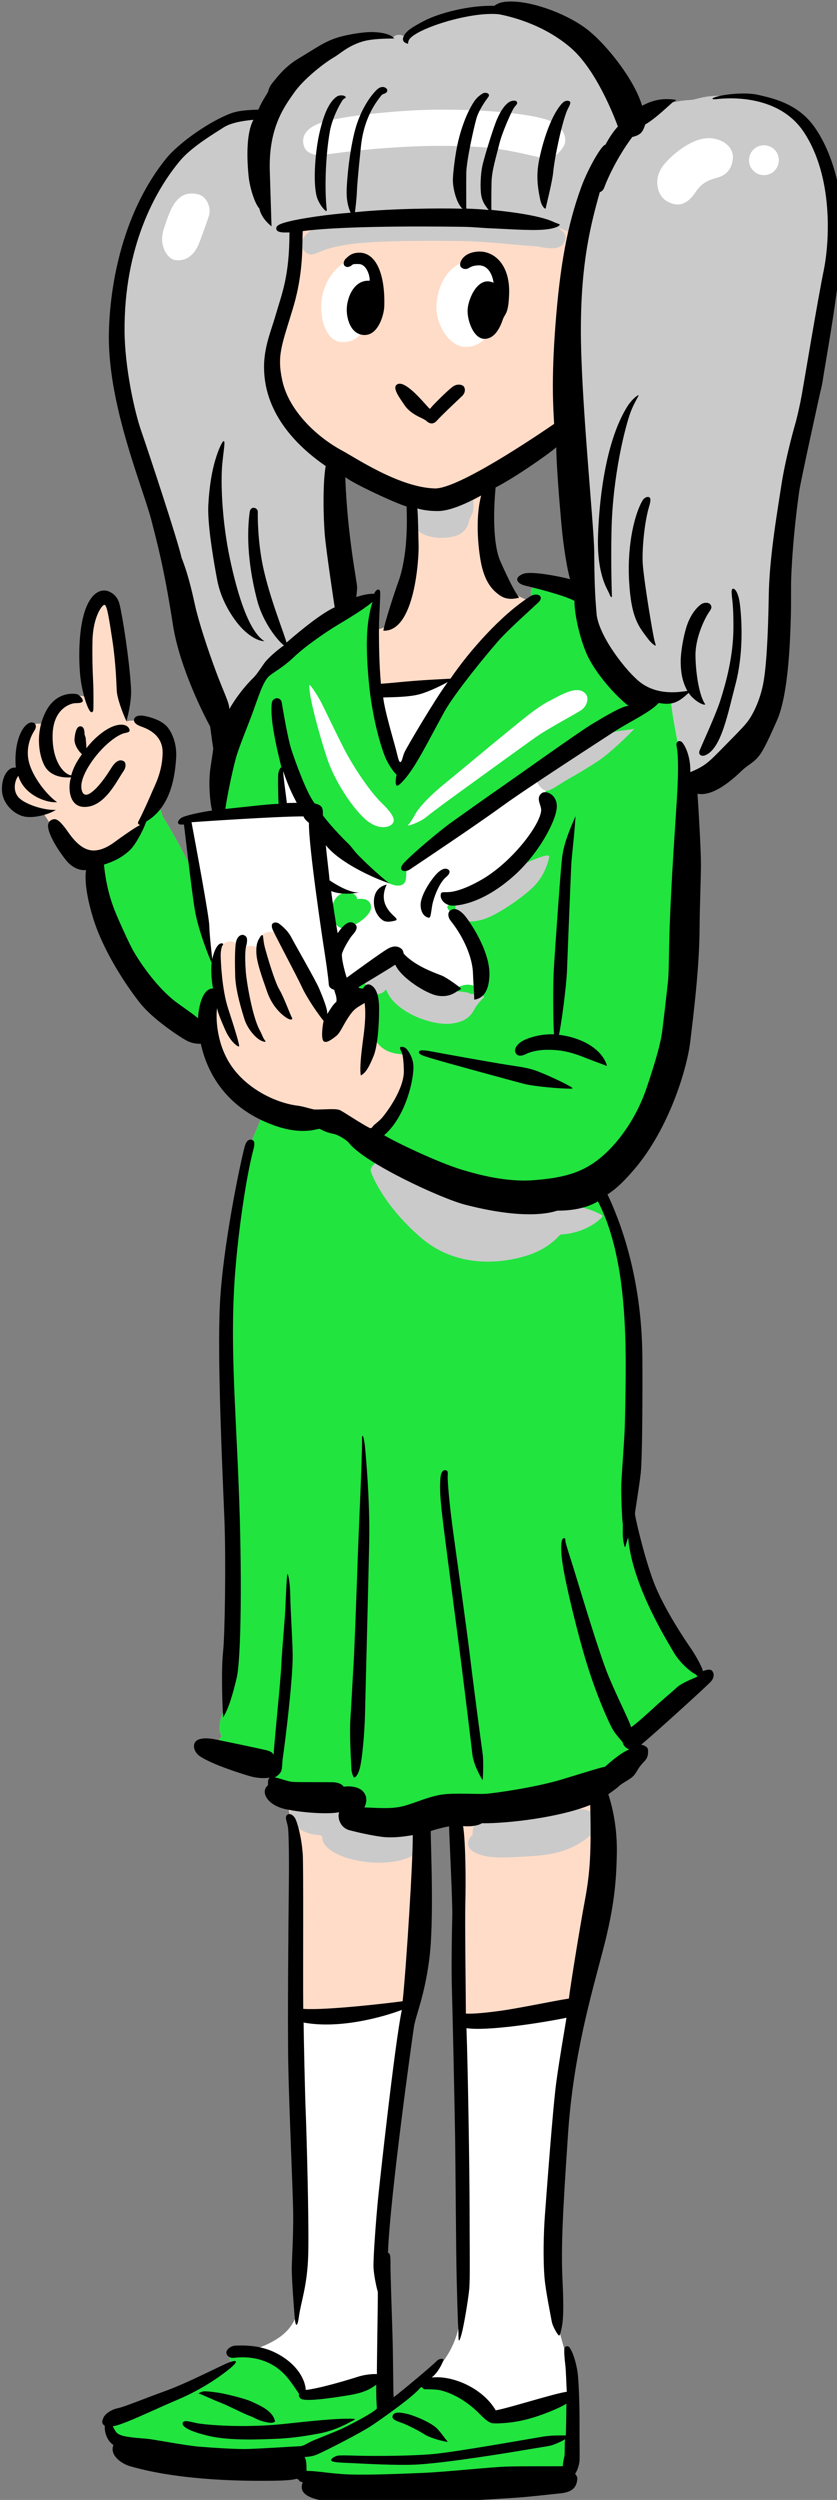
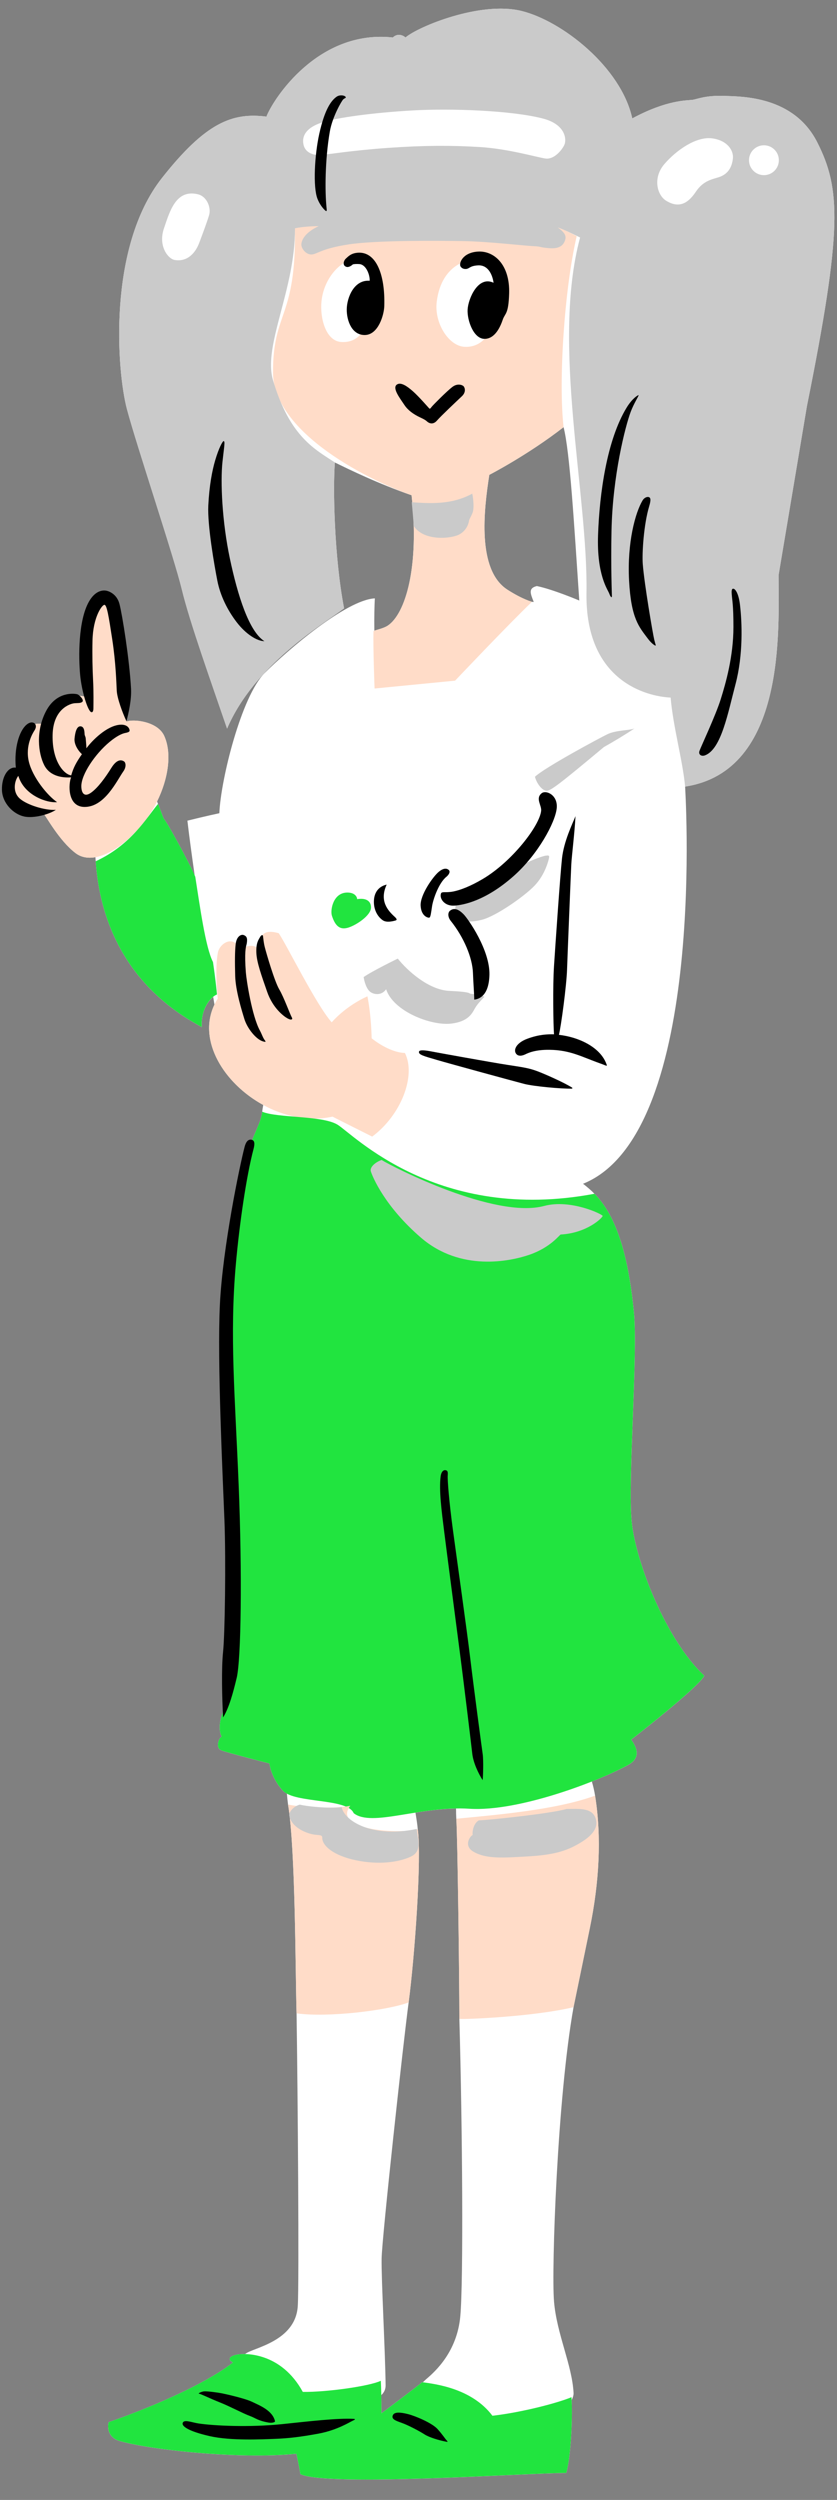
<svg xmlns="http://www.w3.org/2000/svg" version="1.1" id="レイヤー_1" x="0px" y="0px" width="131px" height="391px" viewBox="0 0 131 391" style="enable-background:new 0 0 131 391;" xml:space="preserve">
  <rect x="0" y="0" width="131" height="391" fill="#808080" stroke="none" />
  <style type="text/css">
	.st0{fill:#FFFFFF;}
	.st1{fill:#FFDCC8;}
	.st2{fill:#21E43F;}
	.st3{fill:#CACACA;}
</style>
  <g>
    <path class="st0" d="M126.291,63.52c5.583-27.75,5.291-34,1.624-41.25c-3.667-7.25-11.768-7.178-14.651-7.273   c-2.884-0.096-4.204,0.53-4.881,0.619c-0.891,0.116-3.989-0.02-9.426,2.905c-1.75-8-10.98-15.25-17.355-16.812   S65.524,4.114,63.462,5.864c-0.281-0.281-1.188-0.766-1.984,0C49.79,4.583,42.759,15.489,41.696,18.239   c-5.323-0.677-9.489,0.906-16.344,9.594c-8.567,10.858-7.061,30.271-5.478,36.188c1.583,5.917,7.333,23,8.583,28.167   s4.583,14.458,7.083,21.771c4.312-10.062,15-16.312,18.312-18.812c-1.562-8.125-1.75-18.938-1.437-22.812   c2.094,1.031,6.862,3.36,12,5.125c1.25,11.25-0.969,18.594-3.75,20.406c-0.58,0.378-1.562,0.601-2.074,0.776   c-0.029-2.13,0.013-3.91,0.074-5.057c-4.5,0.25-13.625,8.062-17.25,11.688c-3.625,3.625-6.874,16.667-7.083,21.917   c0,0-2.237,0.476-5,1.166c0.27,2.336,0.677,5.344,1.139,8.57c-1.091-2.431-4.259-8.234-4.867-8.924   c-0.292-0.708-0.564-1.563-0.876-2.26c-0.047-0.14-0.1-0.26-0.149-0.388c1.755-3.547,2.368-7.54,1.118-10.268   c-1.055-2.302-4.864-2.646-5.906-2.229c-0.208-1.958-0.875-19.084-3.708-19.125c-2.833-0.042-2.855,12.385-2.448,15.354   c-3.198-1.208-5.656,1.906-6.5,4.312c-3.688-1.406-4.468,4.459-3.322,6.709c-4.52,2-2.208,6.916,2.916,7.01   c0.469,0.5,2.521,4.365,5.105,6.323c0.873,0.662,1.944,0.833,3.109,0.626c0.004,0.22,0.015,0.436,0.036,0.645   c1.272,18.021,13.896,24.375,16.605,25.938c-0.154-2.312,0.845-3.975,1.787-4.733c0.069,0.433,0.134,0.84,0.194,1.216   c-2.691,5.594,1.472,12.326,7.638,15.691c-0.062,0.342-0.125,0.682-0.161,1.061c-0.188,1.75-1.371,3.402-1.969,5.703   c-1.424,5.474-2.343,13.348-3.281,18.688c-1.333,7.584,0.875,55.292,0.833,58.708c-0.042,3.416-0.416,8.5-1.374,10.125   s-1.083,3.625-0.542,4.5c-0.464,0.198-1.041,1.792-0.041,2.167s7.5,2.042,7.5,2.042s0.249,2.271,2.124,4.271   c0.157,0.168,0.372,0.31,0.61,0.44c0.044,0.545,0.1,1.107,0.182,1.706c1.166,6.833,1.145,26.416,1.333,32.666   c0.187,12.188,0.419,42.441,0.187,45.813c-0.375,5.469-6.864,6.459-8.145,7.396c-0.037,0.027-0.072,0.055-0.109,0.082   c-0.598-0.012-1.08,0.037-1.371,0.1c-0.77,0.167-1.609,0.609-0.516,1.219c-5.734,4.412-16.734,8.391-19.453,9.328   c-0.25,0.875-0.016,2.4,1.573,2.896c4.333,1.354,18.833,2.979,27.802,2.041c0,0,0.406,1.719,0.625,3.188   c4.125,2,35.156-0.156,41.625-0.188c0.716-2.684,0.975-8.179,0.835-11.392c0.208-0.416,0.317-0.799,0.301-1.108   c-0.228-4.395-2.646-9.25-3.062-14.333c-0.416-5.083,0.529-31.929,3.057-46.006c0,0,0,0,0-0.001   c0.008-0.042,1.113-5.373,2.553-12.377c1.445-7.031,1.878-14.161,0.818-20.711c-0.122-0.778-0.3-1.508-0.504-2.211   c2.362-0.937,4.381-1.868,5.722-2.611c1.531-0.849,1.75-2.125,0.438-3.937c0,0,10.5-8.125,11.437-10   c-5.937-5.5-10.686-17.646-11.353-23.98c-0.667-6.334,1-26.333,0.334-32.916c-0.666-6.583-2.043-14.354-6.168-18.479   c-0.507-0.519-1.108-1.042-1.789-1.568c19.803-7.958,15.857-63.412,15.977-62.119c15.875-2.438,14.625-24.688,14.625-33.062    M59.679,374.602c0.433-0.404,0.681-0.902,0.674-1.52c-0.062-5.438-0.687-16.563-0.625-19.875   c0.063-3.313,3.397-33.854,4.23-40.021c0.958-7.292,2.052-22.604,1.427-27.073c-0.069-0.823-0.213-1.704-0.362-2.614   c2.001-0.316,4.156-0.602,6.353-0.642c-0.001,0.519,0.008,1.047,0.039,1.597c0.192,2.505,0.481,24.805,0.481,31.307   c0.48,16.926,0.647,41.01,0.147,46.51s-3.842,8.574-5.334,9.833c-0.195,0.165-0.355,0.33-0.518,0.495   c-0.038-0.006-0.083-0.012-0.118-0.017c-1.094,0.906-4.188,3.219-6.375,4.875C59.696,377.458,59.711,376.197,59.679,374.602z    M90.665,93.927c0,0-4.078-1.734-6.641-2.266c-1.344,0.328-1.047,1.109-0.484,2.484c0,0-0.156,0-0.281-0.016   c0,0-1.506-0.397-3.844-1.901c-4.792-3.084-3.688-12.479-2.833-17.959c0,0,6-3.083,11.625-7.458   C89.206,70.729,89.853,82.02,90.665,93.927z" />
    <path class="st1" d="M46.165,35.708c3.125-0.938,34.569-1.45,39.125-0.719c2.141,0.344,4.969,1.953,4.969,1.953   c-1.938,8.313-2.864,22.682-2.052,29.87c-5.625,4.375-11.625,7.458-11.625,7.458c-0.855,5.479-1.959,14.875,2.833,17.959   c2.338,1.504,3.844,1.901,3.844,1.901c-3.625,3.458-12.031,12.328-12.031,12.328l-12.603,1.229c0,0-0.251-6.416-0.167-9   c0.458-0.183,1.575-0.411,2.208-0.823c2.781-1.812,5-9.156,3.75-20.406c-6.188-2.125-21.688-9.625-21.688-19.25   S46.353,49.895,46.165,35.708z" />
    <path class="st1" d="M13.634,109.083c-0.406-2.969-0.385-15.396,2.448-15.354c2.833,0.041,3.5,17.167,3.708,19.125   c1.042-0.417,4.851-0.073,5.906,2.229c1.719,3.75-0.073,9.896-3.531,13.979c-3.458,4.083-7.749,6.333-10.333,4.375   c-2.584-1.958-4.636-5.823-5.105-6.323c-5.124-0.094-7.436-5.01-2.916-7.01c-1.145-2.25-0.365-8.115,3.322-6.709   C7.978,110.989,10.436,107.874,13.634,109.083z" />
    <path class="st1" d="M34.103,148.973c0.268-1.393,2.422-2.859,3.439-0.495c0.729-0.312,1.895-1.042,3.083-0.021   c0.01-1.828,0.25-3.271,3-2.5c1.25,1.833,5.853,11.188,8.291,13.938c2.469-2.781,5.594-4.062,5.594-4.062   c0.625,3.219,0.657,6.562,0.657,6.562c1.416,1.125,3.458,2.251,5.208,2.292c1.792,3.583-0.625,9.75-5.125,13.083   c-4.583-2.292-6.208-3.125-6.208-3.125c-11,2.417-23.5-9.792-17.959-18.458C33.707,152.187,33.895,150.056,34.103,148.973z" />
    <path class="st0" d="M50.321,47.098c0.421-4.072,3.76-7.266,6.406-6.495c2.509,0.731,2.292,5.646,1.375,8.438   s-2.161,4.614-4.703,4.448C50.979,53.33,50.05,49.723,50.321,47.098z" />
    <path class="st0" d="M68.353,47.208c0.75-6.188,5.563-7.219,7.844-6.438c2.473,0.847,2.386,6.146,1.469,8.938   c-0.917,2.791-2.474,4.698-5.016,4.531C70.229,54.08,67.949,50.539,68.353,47.208z" />
-     <path class="st2" d="M104.987,109.376c-2.015,0.015-3.833-0.62-5.442-1.662c-2.846-1.365-5.781-3.984-7.074-8.865   c-0.935-1.965-1.541-3.763-1.806-4.923c0,0-4.078-1.734-6.641-2.266c-1.344,0.328-1.047,1.109-0.484,2.484   c-10.75,5.438-17.188,21.562-21.125,26.188c-3.938-6.875-4-22.062-3.75-26.75c-4.5,0.25-13.625,8.062-17.25,11.688   c-3.625,3.625-6.874,16.667-7.083,21.917l9.875-0.708c0,0-1.146-6.917,0.521-6.354c1.438,6.125,10.937,14.771,13.395,16.437   c2.458,1.666,3.833,2.167,4.667,1.875c0.834-0.292,0.791-0.958,0.833-3.042c5.25-3.375,18.917-13.291,21.792-14.875   c0.334,1.584,0.083,2.792-0.167,4.125c3.708,7.083-12.333,16.156-14.541,16.771c-0.565,0.157-1.313,0.229,0.177,1.604   c1.869,1.726,4.636,7.396,3.781,11.5c-1.031-0.875-2.5-0.5-3.417,0.167c-4.084-1.291-9.291-5.042-9.291-5.042   s-5.125,3.042-7.125,4.667c-0.25,0.792,1.5,1.208,2.791,1.542s0.834,3.25,0.793,6.167c1.25,2.792,3.708,2.833,5.166,2.917   c1.208,6.25-1.917,9.583-4.98,13.395c1.938,1.438,17.438,12.625,32.356,6.938c20.133-7.676,17.292-47.559,16.059-63.954   C106.481,117.656,105.373,113.372,104.987,109.376z" />
    <path class="st0" d="M48.446,107.145c0.219,0,1.375,1.844,1.812,2.688c0.438,0.844,2.75,5.688,3.75,7.594   c1,1.906,3.562,6.062,5.75,8.188s2,2.781,1.656,3.219c-0.344,0.438-1.719,1.062-3.625-0.219c-1.906-1.281-5.25-5.875-6.656-10.187   s-2.426-8.51-2.593-9.823S48.373,107.145,48.446,107.145z" />
    <path class="st0" d="M63.837,129.083c0.667-0.771,0.937-1.391,1.308-2c0.331-0.545,1.552-2.125,4.177-4.281   c2.625-2.156,8.646-7.167,10.614-8.76c1.969-1.594,4.167-3.459,6.073-4.427c1.906-0.969,4.469-2.594,5.698-1.031   c0.468,0.595,0.239,1.875-0.855,2.562c-1.094,0.688-4.969,2.75-6.781,4s-8.4,6.056-11.072,7.979   c-2.006,1.443-5.303,3.849-6.24,4.63S63.993,129.208,63.837,129.083z" />
    <path class="st2" d="M51.946,143.223c-0.281-0.875,0.184-3.625,2.422-3.625c1.141,0,1.516,0.641,1.531,1.031   c1.422-0.234,2.172,0.328,2.172,1.297c0,1.277-2.375,2.812-3.609,3.172C53.228,145.458,52.48,144.883,51.946,143.223z" />
    <path class="st2" d="M14.978,134.708c5.584-2.604,7.917-6.75,9.75-8.969c0.312,0.697,0.584,1.552,0.876,2.26   c0.625,0.709,3.957,6.823,4.958,9.125c0.719,4.531,1.588,11.037,2.775,13.349c0.437,2.984,0.625,5.062,0.625,5.062   c-1.047,0.422-2.567,2.297-2.38,5.109C28.873,159.083,16.249,152.729,14.978,134.708z" />
    <path class="st2" d="M39.071,179.583c0.598-2.301,1.781-3.953,1.969-5.703c2.465,1.006,9.37,0.562,11.784,2.021   c2.414,1.459,15.653,15.432,40.216,10.807c4.125,4.125,5.502,11.896,6.168,18.479c0.666,6.583-1.001,26.582-0.334,32.916   c0.667,6.334,5.416,18.48,11.353,23.98c-0.937,1.875-11.437,10-11.437,10c1.312,1.812,1.094,3.089-0.438,3.937   c-4.625,2.563-17.187,7.375-24.875,6.875c-7.687-0.5-15.312,2.938-18.125,0.688c-1-2.375-9.187-1.5-11.062-3.5   s-2.124-4.271-2.124-4.271s-6.5-1.667-7.5-2.042s-0.423-1.969,0.041-2.167c-0.541-0.875-0.416-2.875,0.542-4.5   s1.332-6.709,1.374-10.125c0.042-3.416-2.166-51.124-0.833-58.708C36.729,192.93,37.647,185.056,39.071,179.583z" />
    <path class="st2" d="M36.978,368.286c1.395-0.302,7.021-0.369,10.417,5.818c3.792,0.042,10.427-0.896,12.208-1.74   c0.125,2.469,0.094,5.094,0.094,5.094c2.188-1.656,5.281-3.969,6.375-4.875c2.031,0.281,7.75,0.937,11,5.25   c4.844-0.563,10.375-2.063,12.375-2.906c0.188,3.125-0.062,9.031-0.812,11.844c-6.469,0.031-37.5,2.188-41.625,0.188   c-0.219-1.469-0.625-3.188-0.625-3.188c-8.969,0.938-23.469-0.687-27.802-2.041c-1.589-0.496-1.823-2.021-1.573-2.896   c2.719-0.938,13.719-4.916,19.453-9.328C35.368,368.895,36.207,368.453,36.978,368.286z" />
    <path class="st1" d="M45.082,282.229c2.687,0.583,7.645,0.666,9.739,0.197c-2.844,3.75,7.25,4.469,10.563,3.688   c0.625,4.469-0.469,19.781-1.427,27.073c-3.313,1.25-12.605,2.396-17.542,1.708C46.228,308.645,46.248,289.062,45.082,282.229z" />
    <path class="st1" d="M71.413,284.455c5.972-0.578,15.557-1.349,21.722-3.612c1.06,6.55,0.627,13.68-0.818,20.711   c-1.445,7.031-2.553,12.378-2.553,12.378c-6.551,1.541-17.339,1.927-17.869,1.83C71.895,309.259,71.605,286.96,71.413,284.455z" />
    <path class="st3" d="M121.853,89.958c0,8.375,1.25,30.625-14.625,33.062c-0.375-4.062-1.854-9.208-2.27-13.916   c-3.708-0.167-13.391-2.544-13.167-16.396c0.251-15.521-5.5-38.812-1-55.562c-1.521-0.75-2.523-1.223-3.5-1.578   c0.906,0.672,1.359,1.172,1.187,1.859s-0.656,1.547-2.5,1.391c-1.844-0.156-1.063-0.255-2.479-0.317s-7.083-0.729-11.021-0.792   c-3.937-0.062-13.604-0.146-17.937,0.521s-4.906,1.542-5.781,1.573c-0.875,0.031-1.625-0.938-1.594-1.594   c0.031-0.656,0.562-1.844,2.719-2.844c-2.438,0.031-3.719,0.344-3.719,0.344c0.062,9.562-5.037,18.305-3.438,23.75   c2.625,8.938,6.688,10.875,9.688,12.875c-0.313,3.875-0.125,14.688,1.437,22.812c-3.312,2.5-14,8.75-18.312,18.812   c-2.5-7.312-5.833-16.604-7.083-21.771s-7-22.25-8.583-28.167c-1.583-5.917-3.089-25.329,5.478-36.188   c6.855-8.688,11.021-10.27,16.344-9.594c1.062-2.75,8.094-13.656,19.781-12.375c0.797-0.766,1.703-0.281,1.984,0   c2.062-1.75,11.766-5.719,18.141-4.156S97.207,10.52,98.957,18.52c5.436-2.924,8.535-2.788,9.426-2.905   c0.677-0.088,1.997-0.714,4.881-0.619c2.884,0.096,10.984,0.023,14.651,7.273c3.667,7.25,3.959,13.5-1.624,41.25L121.853,89.958z" />
    <path class="st3" d="M64.446,78.552c2.781,0.188,6.219,0.438,9.469-1.344c0.187,0.917,0.291,2.229,0.083,2.875   c-0.208,0.646-0.541,1.062-0.583,1.334c-0.042,0.271-0.251,1.438-1.48,2.146c-1.228,0.708-5.625,1.146-7.187-1.312   C64.696,81.167,64.54,79.729,64.446,78.552z" />
-     <path class="st3" d="M85.54,123.677c-0.734-0.036-1.563-1.188-1.813-2.188c1.5-1.438,10.089-6.051,11.344-6.656   c1.328-0.641,3.406-0.578,4.219-0.891c-0.874,1.058-4.03,3.984-5.531,4.984c-1.5,1-3.438,2.156-4.781,2.906   C87.634,122.583,86.186,123.708,85.54,123.677z" />
+     <path class="st3" d="M85.54,123.677c-0.734-0.036-1.563-1.188-1.813-2.188c1.5-1.438,10.089-6.051,11.344-6.656   c1.328-0.641,3.406-0.578,4.219-0.891c-1.5,1-3.438,2.156-4.781,2.906   C87.634,122.583,86.186,123.708,85.54,123.677z" />
    <path class="st3" d="M71.603,143.416c-0.408-0.314-0.501-1.729-0.042-2.479c1.459-0.521,8.23-4,9.292-5   c1.063-1,4.041-2.042,4.521-2.104c0.479-0.062,0.625-0.062,0.562,0.312c-0.062,0.375-0.604,2.624-2.25,4.354   c-1.645,1.729-6.104,4.813-8.25,5.354C73.29,144.395,72.415,144.041,71.603,143.416z" />
    <path class="st3" d="M60.431,154.723c-0.672,0.969-1.781,0.875-2.422,0.453c-0.641-0.422-1-1.672-1.094-2.359   c1.297-0.922,5.344-2.891,5.344-2.891c1.438,1.828,4.801,4.909,8.073,5.052c1.661,0.073,2.927,0.198,3.161,0.385   c0.234,0.188,1.609,0.031,2.312,0.547c-0.672,0.719-1.109,1.156-1.5,1.844c-0.391,0.687-0.98,2.034-3.703,2.344   C67.446,160.458,61.556,158.177,60.431,154.723z" />
    <path class="st3" d="M58.04,183.208c-0.203-0.641,0.687-1.438,1.687-1.781c1.75,1.094,17.697,9.253,25.438,7.188   c4.156-1.109,9.156,1.312,9.156,1.562s-2.391,2.672-6.562,2.906c-0.172,0.01-1.547,2.016-4.922,3.172   c-3.038,1.041-10.752,2.655-16.942-2.671C60.228,188.708,58.319,184.089,58.04,183.208z" />
    <path class="st3" d="M45.29,284.041c-0.15-0.671,0.749-1.582,1.645-1.791c0.917,0.25,4.459,0.645,6.542,0.395   c0.417,2.167,4.813,4.875,11.75,3.406c0.156,1.75,0.891,3.484-0.953,4.344c-1.844,0.859-4.953,1.313-8.547,0.563   c-3.594-0.75-5.316-2.308-5.292-3.541c0.011-0.537-0.661-0.334-1.583-0.537C48.196,286.735,45.728,285.999,45.29,284.041z" />
    <path class="st3" d="M73.978,287c-0.083-0.562,0.124-1.791,0.958-2.291c1.105,0,11.417-1.064,13.73-1.782   c2,0,4.178-0.268,4.625,1.719c0.25,1.109-0.344,2.281-2.344,3.5c-2,1.219-3.906,1.938-8.094,2.188   c-4.187,0.25-6.74,0.443-8.75-0.719C72.509,288.692,73.556,287.176,73.978,287z" />
    <path class="st0" d="M27.337,40.661c-1.031-0.172-2.625-2.187-1.672-4.953c0.895-2.598,1.851-6.186,5.344-5.313   c1.375,0.344,2.062,2.094,1.719,3.25c-0.344,1.156-1.18,3.366-1.562,4.375C30.649,39.38,29.46,41.015,27.337,40.661z" />
    <path class="st0" d="M47.498,22.604c-0.309-1.44,0.561-2.679,2.855-3.438c2.333-0.771,8.067-1.546,14.27-1.896   c5.918-0.333,15.399-0.012,20.355,1.271c3.541,0.917,3.726,3.267,3.354,4.104c-0.333,0.75-1.582,2.354-2.979,2.146   c-1.396-0.208-5.812-1.52-10.229-1.792c-4.417-0.271-8.646-0.271-14.313,0.125s-9.729,1.062-10.604,1.125   S47.811,24.062,47.498,22.604z" />
    <path class="st0" d="M104.259,31.395c-1.419-0.875-2.136-3.583-0.261-5.75s4.985-4.353,7.5-4c2.376,0.333,3.334,1.917,3.209,3.125   s-0.638,2.46-2.25,2.958c-1.146,0.354-2.423,0.586-3.542,2.25C107.899,31.489,106.504,32.781,104.259,31.395z" />
    <circle class="st0" cx="119.563" cy="25.059" r="2.336" />
  </g>
  <g>
    <path d="M53.712,15.552c0.234-0.219,0.442-0.215,0.406-0.344c-0.078-0.281-0.906-0.453-1.438-0.078   c-0.939,0.663-1.894,2.149-2.703,5.766c-0.734,3.281-1.02,8.375-0.281,10.219c0.48,1.2,1.213,1.833,1.297,1.875   c0.188,0.094,0.152-0.143,0.11-0.552c-0.251-2.448-0.251-7.437,0.521-11.875C52.024,18.258,53.478,15.77,53.712,15.552z" />
-     <path d="M85.415,32.562c0.021-0.25,1.031-4.12,1.166-5.625c0.196-2.188,1.365-7.823,2.225-9.776   c0.153-0.348,0.625-1.047,0.391-1.266c-0.234-0.219-0.765-0.218-1.203,0.25c-2.026,2.167-3.396,7.323-3.75,9.656   s0.088,4.385,0.317,5.469C84.79,32.354,85.394,32.812,85.415,32.562z" />
    <path d="M54.27,48.375c-0.02,1.792,0.813,4.083,2.875,4.021c2.063-0.062,2.958-3.125,3-4.521c0.151-5.026-1.312-8.458-4.026-8.354   c-1.187,0.045-1.641,0.625-1.969,0.906c-0.328,0.281-0.517,0.888-0.187,1.172c0.344,0.297,0.781,0.172,1.25-0.234   c0.079-0.068,0.625-0.094,1.031-0.062c1.122,0.086,1.683,1.838,1.609,2.609C55.384,43.723,54.29,46.583,54.27,48.375z" />
    <path d="M73.186,48.437c-0.083,1.688,0.938,4.542,2.625,4.562c1.688,0.021,2.521-1.958,2.875-3c0.355-1.042,0.901-0.776,1-4.104   c0.135-4.542-2.38-6.688-4.864-6.547c-2.434,0.138-3.074,1.875-2.719,2.359c0.172,0.234,0.44,0.4,0.875,0.359   c0.5-0.047,0.563-0.5,1.859-0.562c1.703-0.082,2.286,1.745,2.411,2.724C74.811,43.062,73.269,46.75,73.186,48.437z" />
    <path d="M70.821,60.505c-0.913,0.689-3.031,2.844-3.234,3.094c-0.203,0.25-0.281,0.422-0.438,0.25   c-0.156-0.172-1.641-1.875-2.531-2.656c-0.891-0.781-1.88-1.481-2.5-1.047c-0.781,0.547,0.495,2.163,1.172,3.188   c0.547,0.828,1.406,1.453,2.469,1.953c0.438,0.207,0.797,0.375,1.047,0.609s0.906,0.656,1.578-0.109   c0.672-0.766,3.062-3.016,3.906-3.812c0.691-0.653,0.469-1.344,0.266-1.563C72.353,60.192,71.587,59.927,70.821,60.505z" />
    <path d="M35.009,68.989c-0.141-0.031-0.739,0.99-1.343,3.052c-0.458,1.565-0.907,3.885-1.064,7.01   c-0.156,3.125,0.959,9.448,1.417,11.781c0.458,2.334,1.584,4.604,3.022,6.479c1.437,1.875,3.171,2.958,4.343,2.974   c-2.422-1.516-4.188-7.172-5.406-12.922c-1.219-5.75-1.5-12.01-1.156-15.156C35.083,69.808,35.255,69.044,35.009,68.989z" />
    <path d="M98.712,64.411c0.5-1.332,1.314-2.562,1.234-2.609c-0.062-0.036-0.979,0.478-1.891,1.984   c-3.057,5.047-4.224,13.297-4.453,19.891c-0.219,6.281,1.522,8.531,1.751,9.156c0.23,0.625,0.416,0.688,0.416,0.417   s-0.178-4.511-0.062-10.229C95.881,74.393,97.873,66.645,98.712,64.411z" />
    <path d="M101.368,99.848c0.615,0.827,1.156,1.156,1.234,1.125c0.078-0.031,0-0.078-0.208-0.932   c-0.208-0.854-1.542-8.615-1.792-11.802c-0.133-1.692,0.146-6.198,1-9.052c0.297-0.993,0.229-1.292,0-1.417   c-0.228-0.125-0.729-0.003-1.031,0.5c-1.125,1.875-2.427,6.542-2.114,12.521C98.77,96.77,100.04,98.062,101.368,99.848z" />
    <path d="M109.479,117.437c-0.208,0.604,0.307,0.921,0.89,0.692c2.528-0.993,3.547-6.568,4.755-11.151s1.021-9.625,0.687-12.417   c-0.219-1.828-0.786-2.573-1.114-2.479c-0.197,0.057-0.206,0.407-0.172,0.859c0.078,1.047,0.266,1.656,0.266,5.12   c0,4.625-1.208,8.813-1.999,11.333S109.687,116.833,109.479,117.437z" />
    <path d="M58.524,140.817c-0.084,1.479,0.609,2.594,1.392,3.12c0.565,0.381,1.468,0.177,1.958,0.042   c0.293-0.08,0.272-0.245-0.115-0.599c-1.094-1-2.405-2.505-1.239-5.026C59.478,138.583,58.607,139.349,58.524,140.817z" />
    <path d="M69.854,137.145c0.31-0.25,0.721-0.768,0.375-1.083c-0.228-0.209-0.729-0.417-1.604,0.333s-2.875,3.562-2.792,5.25   s1.19,1.942,1.364,1.875c0.203-0.078,0.261-0.708,0.428-1.792C67.791,140.646,68.666,138.104,69.854,137.145z" />
    <path d="M71.062,141.645c1.48-0.083,4.956-0.766,9.291-4.594c3.875-3.422,6.563-8.438,6.781-10.641   c0.206-2.073-1.672-2.891-2.359-2.344c-1.009,0.802,0.005,1.88-0.078,2.734c-0.229,2.349-4.573,7.99-9.177,10.698   c-1.897,1.117-3.473,1.719-4.583,1.937c-1.211,0.237-1.787-0.057-1.917,0.313C68.74,140.547,69.582,141.729,71.062,141.645z" />
    <path d="M74.024,152.192c0.045,1.375,0.188,3.109,0.203,4.156c0.672-0.078,2.297-0.516,2.376-3.891   c0.091-3.855-3.334-8.75-4.062-9.479c-0.729-0.729-1.445-1.068-2.105-0.542c-0.385,0.308-0.347,1.021,0.104,1.583   C72.618,146.614,73.946,149.817,74.024,152.192z" />
    <path d="M94.873,166.312c-1.019-2.589-4.354-4.125-7.395-4.458c0.355-1.438,1.187-7.708,1.27-10.167   c0.083-2.459,0.604-15.26,0.667-16.51c0.062-1.25,0.531-5,0.656-7.531c-0.469,1.188-1.823,3.917-2.114,6.625   s-1.042,13.625-1.25,16.833s-0.105,9.271,0,10.667c-0.938-0.021-2.313,0-4.167,0.688c-1.855,0.688-2.277,1.884-1.667,2.458   c0.332,0.312,0.876,0.208,1.313,0c0.438-0.208,1.523-0.757,3.838-0.724c3.266,0.047,4.984,1.094,7.984,2.156   C95.005,166.701,95.103,166.895,94.873,166.312z" />
    <path d="M65.587,164.458c-0.156,0.5,0.75,0.719,2.766,1.312c2.016,0.594,12.063,3.333,13.667,3.75   c1.523,0.395,5.802,0.781,7.489,0.75c0.085-0.001,0.099-0.12,0.023-0.167c-1.232-0.781-4.174-2.09-5.43-2.562   c-1.333-0.5-2.292-0.625-4.729-1c-2.438-0.375-10.942-1.912-11.896-2.099C66.524,164.255,65.673,164.183,65.587,164.458z" />
    <path d="M14.321,111.395c0.324,0.025,0.302-0.562,0.302-0.854c0-0.292,0.042-2.334-0.052-4.084   c-0.094-1.75-0.142-4.016-0.094-6.266c0.078-3.687,1.5-5.625,1.875-5.594c0.375,0.031,0.656,1.734,1.219,5.422   s0.641,6.828,0.703,8.016c0.063,1.188,0.891,3.422,1.516,4.766c0.344-1.281,0.812-3.375,0.719-5.094   c-0.248-4.556-1.375-11.594-1.812-13.25c-0.421-1.594-1.72-2.05-2.219-2.094c-0.719-0.062-1.703,0.25-2.547,1.719   c-1.706,2.97-1.641,8.719-1.391,11.438C12.79,108.239,13.79,111.354,14.321,111.395z" />
    <path d="M3.056,124.864c-1.206-1.12-0.703-2.891-0.188-3.516c0.953,3.125,4.578,4.281,6.062,4.109   c-1.5-1.016-3.844-3.891-4.422-6.359c-0.58-2.478,0.609-4.422,0.891-4.859c0.281-0.438,0.266-0.781,0.078-1.031   c-0.106-0.143-0.605-0.481-1.344,0.156c-1.141,0.984-1.938,3.641-1.656,6.703c-1.219-0.187-2.234,1.438-2.172,3.5   c0.062,2.063,1.797,3.781,3.484,4.141c1.49,0.317,3.906-0.328,4.953-1.047C7.056,126.786,4.149,125.88,3.056,124.864z" />
    <path d="M11.128,121.581c-0.416,0.986-0.619,4.575,2.053,4.627c3.203,0.062,5.109-4.125,6.125-5.562   c0.493-0.698,0.391-1.391,0.078-1.578c-0.312-0.187-1.031-0.453-1.953,1.031c-0.922,1.484-2.113,3.142-3.219,3.906   c-1.063,0.734-1.484-0.031-1.484-1.047c0-1.828,2.125-5,4.391-6.891c1.198-1,2.031-1.344,2.453-1.422   c0.422-0.078,0.61-0.157,0.688-0.282c0.103-0.164-0.11-1.108-1.454-1.015c-2.091,0.146-4.406,2.484-5.281,3.687   c0-0.359-0.094-1.266-0.109-1.531c-0.016-0.266-0.141-0.422-0.172-0.609c-0.031-0.188,0.047-1.297-0.672-1.297   c-0.625,0-0.828,1.109-0.906,1.922c-0.073,0.759,0.391,1.719,1.156,2.438c-0.875,1.266-1.302,2.021-1.677,3.312   c-1.083-0.125-2.995-2.122-2.913-6.303c0.082-4.182,2.842-4.919,3.389-4.974c0.547-0.055,1.011,0.027,1.284-0.246   c0.273-0.273-0.492-1.093-0.847-1.175c-0.354-0.082-3.171-0.52-4.838,2.623c-1.667,3.143-1.229,6.641-0.301,8.472   C7.848,121.499,9.926,121.663,11.128,121.581z" />
    <path d="M38.165,146.255c-0.406-0.172-1.141,0.16-1.281,1.422c-0.125,1.125-0.136,2.698-0.073,4.99   c0.063,2.292,1.058,5.479,1.433,6.698c0.463,1.503,1.812,3.141,2.828,3.484c0.663,0.224,0.5,0.016,0.364-0.162   c-0.305-0.397-0.455-0.95-0.77-1.526c-1.229-2.245-2.094-7.847-2.188-9.078c-0.234-3.078-0.016-3.953,0.125-4.422   C38.79,146.677,38.571,146.427,38.165,146.255z" />
    <path d="M44.979,159.27c0.625,0.354,0.858,0.156,0.718-0.094c-0.349-0.62-1.239-3.156-1.989-4.427   c-0.75-1.27-2.021-5.646-2.271-6.625c-0.25-0.98-0.228-1.839-0.333-1.854c-0.108-0.016-0.22-0.047-0.454,0.375   c-0.234,0.422-0.594,0.891-0.525,2.417c0.067,1.499,0.812,3.542,1.687,6.062C42.687,157.646,44.354,158.916,44.979,159.27z" />
    <path d="M39.681,179.708c0.206-0.78,0.203-1.359-0.328-1.453c-0.547-0.096-0.876,0.391-1.062,1.094   c-0.751,2.828-3.438,15.734-3.875,24.672c-0.438,8.938,0.459,27.168,0.709,33.668s0.072,17.988-0.209,20.645   c-0.281,2.656-0.156,7.406,0,10.281c0.937-1.5,1.577-3.896,2.126-6.177c0.697-2.896,0.874-16.292,0.311-30.167   c-0.562-13.875-1.436-23.417-0.437-34.583C37.466,191.528,38.54,184.02,39.681,179.708z" />
-     <path d="M55.332,260.417c-0.104,1.438-0.346,6.388-0.48,8.26c-0.187,2.615,0.117,7.086,0.146,7.97   c0.02,0.635,0.271,1.208,0.396,1.333s0.583-0.248,0.875-1.25c0.438-1.5,0.802-5.865,0.864-8.771   c0.062-2.906,0.531-20.688,0.656-26.98c0.125-6.292-0.578-13.864-0.672-14.77c-0.094-0.906-0.25-1.594-0.359-1.625   c-0.109-0.031-0.094,0.125-0.094,0.594c0,3.689-0.5,13.427-0.667,18.386S55.436,258.979,55.332,260.417z" />
    <path d="M69.728,229.942c-0.344-0.062-0.68,0.275-0.766,0.984c-0.266,2.197,0.141,5.312,0.578,8.781   c0.437,3.469,2.094,16.125,2.562,19.75c0.469,3.625,1.656,13.375,1.813,14.812c0.156,1.438,0.969,3.125,1.625,4.156   c0.062-0.438,0.156-3.062,0-4.125c-0.156-1.062-1.375-10.219-1.938-14.906c-0.562-4.687-2.125-15.719-2.719-20.125   c-0.594-4.406-0.859-7.828-0.812-8.453C70.118,230.192,70.071,230.005,69.728,229.942z" />
    <path d="M39.431,375.645c-1.103-0.529-4.047-1.187-4.656-1.312c-0.609-0.125-2.344-0.359-2.828-0.313   c-0.484,0.047-0.936,0.325-0.844,0.344c0.391,0.078,1.737,0.757,3.347,1.397c1.608,0.64,3.528,1.688,4.677,2.11   c0.902,0.332,1.183,0.718,2.883,1.023c0.602,0.108,1.062-0.062,1.031-0.203C42.662,376.993,40.603,376.208,39.431,375.645z" />
    <path d="M31.082,379.041c-0.97-0.146-2.102-0.607-2.416-0.208c-0.458,0.583,0.853,1.438,4.166,2.188   c3.312,0.75,8.255,0.499,10.286,0.421c2.031-0.078,3.953-0.297,6.797-0.828c2.844-0.531,4.859-1.812,5.25-1.984   c0.391-0.172,0.531-0.295,0.203-0.312c-2.625-0.141-7.156,0.406-11.234,0.828C39.013,379.675,33.458,379.396,31.082,379.041z" />
    <path d="M62.946,378.973c0.953,0.344,2.688,1.25,3.484,1.766c0.797,0.516,2.375,0.938,2.984,1.062   c0.609,0.125,0.797,0.219,0.484-0.125c-0.312-0.344-0.594-0.844-1.422-1.766c-0.828-0.922-3.406-2.031-4.656-2.344   c-1.25-0.312-2.094-0.328-2.328,0.172C61.191,378.383,61.993,378.63,62.946,378.973z" />
-     <path d="M120.321,93.114c-0.109,6.722-0.406,11.625-0.927,14.094c-0.583,2.765-1.75,4.854-2.459,5.75   c-0.752,0.95-2.614,2.781-4.437,4.646c-1.815,1.857-2.521,2.349-4.458,3.166c0.078-2.594-0.938-4.359-1.313-4.703   c-0.375-0.344-0.859-0.109-0.859,0.375c0,0.484,0.328,0.797,0.234,4.984c-0.094,4.188-0.812,11.552-1.27,22.969   c-0.148,3.706-0.109,6.559-0.25,8.792c-0.458,4.167-0.748,6.607-0.917,7.958c-0.25,2-1.041,4.792-2.458,9   s-4.011,8.219-7.073,10.812c-3.062,2.594-6.219,3.281-10.562,3.625c-4.344,0.344-8.738-0.875-11.156-1.594   c-3.913-1.163-10.838-4.516-12.297-5.437c3.359-2.844,4.719-8.812,4.578-10.938c-0.078-1.185-0.75-2.281-1.188-2.672   c-0.247-0.221-1.038-0.396-0.875,0.109c0.172,0.531,0.511,0.49,0.573,3.406c0.062,2.917-2.792,6.656-3.401,7.359   c-0.528,0.61-1.359,1.156-1.469,1.375c-0.109,0.219-0.281,0.281-0.438,0.25c-1.484-0.75-4.041-2.497-4.672-2.797   c-0.656-0.312-2.344-0.094-4-0.109c-0.703-0.109-1.687-0.484-2.687-0.609c-3.356-0.419-8.021-2.635-10.5-6.469   c-2.288-3.537-2.25-7.656-2.063-8.797c0.094,0.594,0.391,1.422,1.25,3.375c0.859,1.953,1.984,2.688,2.172,2.641   c0.188-0.047-0.691-2.865-1.691-5.927s-1.153-7.495-1.168-8.245c-0.016-0.75,0.156-1.484,0.281-1.625   c0.125-0.141,0.141-0.281,0.011-0.318c-0.693-0.195-1.313,1.021-1.605,2.458c-0.083-0.667-0.437-3.781-0.469-5.219   c-0.031-1.438-1.968-11.823-2.78-16.198c0.438-0.041,13.5-0.937,17.53-0.912c0.094,0.344,0.375,0.609,0.844,1.016   c-0.062,3.656,2.203,18.719,2.391,19.859c0.188,1.141,0.688,4.656,0.703,5.266c0.016,0.609,0.375,0.828,0.891,1   c-0.016,0.344,0.437,0.969,0.312,1.844c-0.531,0.438-0.984,1.219-1.437,1.938c0.094-0.75-0.714-2.698-1.256-3.989   c-0.542-1.291-3.791-6.917-4.374-8.042c-0.583-1.125-1.647-1.938-1.98-2.167s-1.542-0.312-0.854,1.146   c0.687,1.459,3.687,7.062,4.5,8.812c0.812,1.75,2.448,4.115,3.401,5.302c-0.219,1-0.391,2.781-0.016,3.156s1.102-0.102,1.969-0.781   c0.719-0.562,1.078-1.766,2.156-3.281c0.829-1.166,1.344-1.281,2.312-1.906c0.281,2.25-0.125,4.75-0.312,6.219   c-0.188,1.469-0.5,4.062-0.281,5.125c0.844-0.438,1.375-1.531,2-3.062c0.625-1.531,0.875-4.969,0.855-7.5   c-0.015-1.834-0.417-3.141-1.323-3.594c-0.593-0.296-1,0.203-1.172,0.547c-0.281,0-0.609,0.047-0.719-0.219   c1.016-0.594,4.297-2.563,5.75-3.5c0.828,1.984,4.812,4.562,6.672,4.859c1.859,0.297,2.844-0.625,3.125-0.766   c0.281-0.141,0.609-0.281,0.406-0.453c-0.203-0.172-2.094-1.609-2.989-1.958c-1.15-0.449-4.089-1.479-5.855-3.354   c-0.122-0.129-0.062-0.562-0.437-0.844c-0.375-0.281-1.047-0.609-2.188,0.078c-1.141,0.688-4.989,3.49-6.333,4.474   c-0.124-0.334-0.761-2.48-0.761-3.583c0-0.547,1.172-2.547,1.625-3.047c0.603-0.665,0.938-1.281,0.469-1.719   c-1.042-0.973-2.141,0.516-2.75,1.391c-0.172-0.828-0.953-5.844-1.016-6.594c1.328,0.547,3.156,0.484,4.422,0.203   c-1.188,0.156-3.141-0.844-4.672-1.875c-0.063-0.812-0.484-4.203-0.594-5.5c2.109,2.672,7.266,5.078,9.953,5.969   c-1.625-1.203-4.266-3.766-4.922-4.453c-0.656-0.688-0.983-1.229-1.4-1.645c-0.417-0.417-2.475-2.386-4.084-4.526   c-0.031-0.281,0.062-0.75-0.125-1.172c-0.131-0.294-0.406-0.516-1.156-0.703c-1.188-1.437-3.011-6.432-3.677-8.495   c-0.551-1.706-1.313-6.271-1.48-7.271s-1.456-0.848-1.562,0.062c-0.105,0.896-0.057,2.301,0.229,4.084   c0.426,2.648,1.041,4.958,1.271,5.938c0,0-0.375,0.26-0.484,1.01c-0.067,0.461-0.036,3.323,0.047,4.74   c-1.687,0.021-6.239,0.604-8.333,0.791c0.156-1.25,0.938-5.291,1.614-7.812c0.509-1.896,1.844-5,2.76-7.521   c0.688-1.891,1.5-4.521,2.397-5.37c0.689-0.653,2.146-1.318,4.001-3.088c1.854-1.771,5.27-4.062,6.625-4.875   c1.354-0.812,4.291-2.542,5.645-3.729c-0.917,2.896-1.146,6.24-0.615,12.24s2,10.672,2.625,12.125   c0.427,0.992,1.219,2.234,1.75,2.656c-0.078,0.422-0.306,1.558,0.047,1.734c0.25,0.125,1.453-1.047,2.844-3.281   c1.391-2.234,2.891-5.203,4.578-8.266c1.687-3.062,7.521-10.125,9.021-11.708s5.072-4.808,5.682-5.386   c1.042-0.989-0.176-1.646-1.25-0.969c-4.484,2.828-9.562,8.562-12.484,12.875c-1.219,0.078-3.611,0.174-5.983,0.368   c-1.896,0.155-3.424,0.335-4.908,0.429c-0.272-2.959-0.307-6.367-0.307-8.422c0-2.156,0.25-5.188,0.188-5.916   c-0.063-0.729-0.73-0.354-0.938,0.271c-0.708-0.041-1.604,0.125-2.792,0.5c0,0,0.105-0.854,0.125-1.521   c0.021-0.667-1.526-7.974-1.853-17.229c1.375,1.104,8.405,4.317,9.593,4.583c0.042,1.062,0.095,2.917-0.051,5.188   c-0.146,2.271-0.563,4.75-1.209,6.521c-0.647,1.771-2.166,6.479-2.375,7.729c4.978,0.188,5.562-11.479,5.52-13.271   s-0.089-4.745-0.198-5.854c0.641,0.203,1.891,0.438,3.344,0.406c2.141-0.046,5.188-1.635,6.646-2.427   c-1.042,3.896-0.354,9.104,0.057,10.912c0.646,2.839,1.797,3.953,2.859,4.703c1.063,0.75,2.219,0.578,3.031,0.359   c-0.609-0.734-1.676-2.828-2.926-5.641s-1.084-8.229-0.762-11.594c2.719-1.375,7.75-4.812,9.5-6.281   c-0.031,2.094,0.469,8.438,0.812,12.188c0.344,3.75,0.948,7.146,1.345,8.438c-1.77-0.458-6.157-1.328-7.396-0.812   c-1.44,0.599-0.958,1.5,0.334,1.812s6.171,1.516,7.75,2.396c-0.042,1.479,0.542,4.958,1.792,8.021s4.625,6.854,6.666,8.396   c-0.98,0.021-3.48,1.521-5.583,2.771c-2.104,1.25-12.25,8.5-14.271,9.896c-2.02,1.396-6.042,4.25-7.959,5.625   c-1.917,1.375-6.631,5.364-7.49,6.458c-0.859,1.094,0.344,1.328,1.053,0.854c2.004-1.34,10.666-7.135,14.478-9.917   c3.813-2.781,15.959-10.625,17.458-11.604c2.481-1.62,5.584-2.979,7.042-4.537c2.266,0.422,3.172-0.203,4.688-1.578   c0.247,0.494,1.395,1.591,2.328,1.828c0.07,0.018,0.25,0.047,0.25-0.062c-0.859-1.156-1.473-4.547-1.515-7.547   s1.577-6.031,2.015-6.688c0.356-0.534,0.688-0.906,0.3-1.374c-0.282-0.341-1.005-0.313-1.425-0.017   c-0.797,0.562-1.724,1.766-2.265,3.432c-0.541,1.666-0.937,4.083-0.938,5.474c-0.002,2.229,0.438,3.526,1.042,4.651   c-1.083,0.146-4.606,0.824-7.438-1.396c-2.02-1.584-6.228-6.854-6.75-10.438c-0.312-3.521-0.353-5.709-0.395-10   c-0.042-4.292-2.125-24.167-2.084-34.896c0.039-10.315,1.5-16.062,2.959-21.271c0.208-0.104,0.51-0.167,0.76-0.885   c0.318-0.916,1.906-4.531,4.328-7.75c1.437-0.328,1.672-0.906,2.031-1.969c1.562-0.844,4.016-3.281,4.375-3.516   c0.146-0.095,0.676-0.289,0.297-0.344c-2.078-0.297-3.594,0.109-5.167,0.943c-1.25-4.167-5.48-9.396-8.302-11.708   c-2.983-2.445-8.511-4.604-12.25-4.594c-1.375,0.004-1.969,0.234-2.594,0.677c-3.922-0.115-8.645,1.125-11.02,2.375   c-1.942,1.022-2.995,1.682-3.245,2.666c-0.171,0.675,0.672,0.891,0.75,0.875c0.078-0.016-0.016-0.359,0.267-0.729   c1.305-1.708,9.625-4.354,14.03-3.865c2.438,0.469,7.24,1.823,11.198,5.24s6.77,10.646,7.375,12.312   c-0.708,0.771-1.326,1.691-1.951,2.847c-0.614,0.031-2.736,3.799-3.736,6.507c-2.284,6.186-3.386,12.656-4.073,21.531   s-0.344,13.188-0.219,15.625C83.759,68.333,71.645,76.5,68.041,76.395c-5.532-0.161-12.376-4.781-14.47-5.906   c-4.224-2.269-8.375-6.406-9.375-10.906c-0.892-4.011-0.094-5.562,1.656-11.375s1.406-10.219,1.531-12.062   c7.344-0.969,23.636-0.688,25.198-0.667c1.562,0.021,3,0.188,4.187,0.229c2.108,0.074,5.989,0.375,8.177,0.219   c2.188-0.156,2.703-0.688,2.656-0.797c-0.047-0.109-0.464-0.178-0.969-0.422c-2.266-1.094-7.828-1.703-9.719-1.875   c-0.021-0.354-0.021-2.625,0.02-4.396s0.73-3.937,1.208-5.896c0.479-1.958,1.897-5,2.188-5.5s0.604-0.709,0.604-0.875   c0-0.167,0-0.563-0.833-0.375s-1.687,1.416-2.292,2.812c-0.604,1.396-1.853,5.458-2.25,7.062c-0.396,1.604-0.395,3.838-0.255,4.792   c0.141,0.953,0.562,1.641,1.188,2.391c-1.302-0.136-2.297-0.172-3.515-0.224c0-0.854-0.02-3.459,0-5.48   c0.021-2.021,1.187-7.172,1.577-8.562c0.391-1.391,1.484-2.891,1.875-3.422c0.391-0.531-0.438-0.797-0.859-0.547   c-0.422,0.25-0.938,0.594-1.468,1.427c-1.167,1.833-1.959,4.229-2.396,6.083c-0.438,1.854-0.839,5.021-0.823,6.13   c0.021,1.453,0.656,3.687,1.511,4.391c-3.728-0.104-11.334-0.021-16.839,0.547c0.094-0.672,0.266-2.25,0.297-3.094   c0.031-0.844,0.146-2.495,0.646-7.245s2.651-7.224,3.214-7.958c0.219-0.286,0.844-0.188,0.906-0.75   c0.036-0.328-0.75-0.969-1.641-0.109c-1.147,1.108-2.75,3.516-3.531,6.797c-0.781,3.281-1.052,6.479-1.156,8.167   c-0.105,1.688,0,2.875,0.583,4.271c-3.188,0.229-7.979,0.875-10.229,1.521c-0.857,0.246-1.542,0.526-1.386,1.073   c0.156,0.547,1.125,0.516,2.047,0.484c0,6.906-1.203,9.609-2.109,12.766c-0.906,3.156-2.219,5.812-1.781,9.906   c0.764,7.146,6.531,11.781,9.562,13.875c-0.478,2.625-0.375,8.188-0.125,10.906c0.25,2.719,1.391,10.25,1.531,11.188   c-1.875,0.828-4.891,3.219-7.547,5.516c-0.219-1.078-2.609-6.859-3.672-11.891c-0.838-3.967-0.833-7.885-0.813-8.552   c0.021-0.667-1.125-1.042-1.27,0.042c-0.67,4.991,0.219,10.15,1.166,13.771c0.959,3.667,3.386,6.489,4.198,7.067   c-1.25,0.859-2.594,2.125-3,2.672c-0.406,0.547-1.234,1.859-1.734,2.344c-1.43,1.385-2.875,3.266-3.813,4.953   c-0.016-1.062-0.828-2.484-2.109-5.922c-1.281-3.438-2.719-7.812-3.281-10.406c-0.562-2.594-1.218-5.188-2.093-7.354   c-0.583-2.709-5.189-16.584-6.314-19.834s-2.562-10.062-2.604-15.541c-0.102-13.25,4.823-22.146,8.75-26.792   c1.801-2.13,5.459-4.292,6.709-5.104s3.25-1.083,4.708-1.219c-1.281,2.344-0.938,7-0.75,8.844c0.187,1.844,1,4.344,1.687,5.031   c0.125,0.719,0.667,1.823,1.896,2.781c0,0-0.062-1.875-0.27-8.667s2.319-10.121,3.858-12.302c1.396-1.979,4.464-4.458,6.172-5.453   c1.049-0.611,2.078-1.703,4.344-2.438c1.566-0.508,3.98-0.495,5.105-0.516c-0.48-0.604-1.667-0.937-3.261-1   s-4.25,0.437-5.531,0.828c-2.219,0.676-3.609,1.781-6.125,3.266c-2.135,1.26-3.281,2.812-3.938,3.594   c-0.656,0.781-0.719,1.031-0.906,1.688c-0.219,0.406-0.969,1.469-1.5,2.75c-0.532,0.045-2.78,0.021-4.239,0.562   c-3.346,1.22-8.2,4.615-10.209,7.104c-7.314,9.063-8.916,21.167-8.958,27.77c-0.07,11.064,5.375,23.75,6.687,28.906   c0.866,3.403,1.969,7.375,3.344,16.25c1.038,6.702,4.984,14.375,5.823,15.886c0.161,1.239,0.442,3.239,0.474,3.396   c0.031,0.156-0.058,0.542-0.433,3.125c-0.375,2.584,0.011,5.766,0.261,6.625c-1.875,0.266-3.854,0.732-4.511,1   c-0.536,0.219-0.875,0.646-0.812,0.938c0.062,0.292,0.417,0.271,0.917,0.25c0.229,1.667,1.187,10.312,1.719,13.438   s2.25,7.422,2.625,8.188c-0.156,1.172,0.016,3.188,0.219,4.016c-1.906-0.016-2.328,3.687-2.359,4.687   c-0.25-0.297-1.516-1.182-3.099-2.307c-2.723-1.935-5.26-5.337-6.729-7.75c-0.557-0.913-1.164-2.182-1.855-3.708   c-1.325-2.933-2.52-5.375-3.042-10.292c1.484-0.453,2.874-1.132,4.068-2.271c0.891-0.849,1.984-3,2.281-3.766   c0.215-0.555,0.243-0.682,0.406-0.781c3.906-2.375,4.392-7.516,4.547-9.859c0.152-2.294-0.706-4.102-1.447-4.927   c-0.865-0.963-2.522-1.463-3.537-1.651c-1.016-0.188-1.5,0.125-1.594,0.5c-0.116,0.464,0.28,0.875,1.141,1.172   c1.859,0.641,3.355,1.854,3.323,4.125c-0.042,2.953-1.25,5.125-1.625,6.021c-0.454,1.084-1.559,3.546-2.126,4.603   c-0.209,0.389-0.104,0.516,0.225,0.641c-0.812,0.391-2.29,1.455-3.141,2.047c-0.875,0.609-2.328,1.902-4.078,1.938   c-2.328,0.047-3.901-2.75-4.526-3.542c-0.625-0.791-1.001-1.17-1.411-1.318c-0.391-0.141-1.422,0.109-1.234,1.297   c0.225,1.43,1.687,3.703,2.781,5.062s2.344,1.656,3.156,1.562c0,0-0.531,2.219,1.094,7.5c1.625,5.281,5.282,10.688,7.324,13.271   s6.207,5.292,7.223,5.854c1.016,0.562,1.875,0.547,2.317,0.542c0.875,4.083,3.605,9.937,11.417,12.75   c2.928,1.054,4.73,0.896,5.563,0.833s1.498-0.357,1.687-0.25c0.609,0.344,1.328,0.625,2.125,0.766   c0.604,0.106,1.981,0.881,2.439,1.464c2.436,3.099,14.311,8.625,18.155,9.614c9.208,2.37,13.261,1.302,14.386,0.927   c1.042,0,4.041-0.041,6.375-1.458c3.625,6.959,4.083,16.375,4.27,20.781c0.188,4.406,0,12.761-0.083,14.906   c-0.083,2.145-0.459,6.833-0.521,8.5c-0.056,1.479,0.104,5.5,0.198,6.047c0.094,0.547-0.016,1.453,0.047,2.234   c0.062,0.781,0.234,1.625,0.328,1.594c0.094-0.031,0.188-0.625,0.5-1.5c0.562,7.344,6.031,16.078,7.094,17.922   c1.062,1.844,2.781,3.109,3.109,3.297s0.516,0.266,0.625,0.562c-0.484,0.219-2.453,0.969-3.219,1.688   c-0.766,0.719-2.562,2.203-3.578,3.156c-1.016,0.953-3.109,2.812-3.594,3.062c-0.062-0.609-1.875-4.094-3.469-7.875   c-1.594-3.781-5.266-16.25-5.703-17.578c-0.438-1.328-0.984-3.125-1.063-3.484c-0.078-0.359,0.016-0.672-0.219-0.625   c-0.234,0.047-0.599,0.062-0.411,2.688c0.188,2.625,1.989,10.156,3.458,15.281c1.469,5.125,3.281,9.438,4.313,11.5   c0.618,1.237,1.604,2.136,1.812,2.489c0.083,0.396,0.297,0.761,1,1.084c-1.25,0.479-2.969,1.958-3.781,2.708   c-0.781,0.125-2.5,0.687-6.719,1.969c-4.219,1.281-10.667,2.178-11.979,2.261c-1.313,0.083-4.771-0.167-6.802,0.114   c-2.031,0.281-4.281,1.344-6.094,1.812c-1.812,0.469-3.75,0.281-6.062,0.203c0.359-0.797,0.501-1.68-0.203-2.484   c-0.766-0.875-2.438-0.875-3.047-0.75c-0.105-0.25-0.667-0.688-1.73-0.708c-1.062-0.021-5.224,0.005-6.114-0.042   c-0.891-0.047-1.641-0.438-2.953-0.719c0,0,0.672-0.281,1-0.938c0.198-0.396,0.172-1.438,0.266-2.062   c0.373-2.484,1.594-12.438,1.552-16.136c-0.024-2.146-0.333-6.854-0.375-9.208s-0.354-3.479-0.437-3.479s-0.23,2.709-0.313,4.917   c-0.083,2.208-0.52,6.52-0.645,9.23c-0.125,2.709-1,10.88-1.219,14.146c-0.172-0.328-0.391-0.531-1.141-0.719   s-6.125-1.312-7.203-1.531c-1.075-0.218-2.141-0.484-3.203-0.203c-1.366,0.361-1.062,1.953,0,2.672   c1.932,1.307,6.484,2.719,7.625,3.062c1.562,0.471,2.688,0.391,3.328,0.281c-0.469,0.391-0.172,1.11-0.333,1.251   c-1.183,1.03-0.026,3.077,2.791,3.688c2.688,0.582,6.761,0.827,8.398,0.478c-0.314,0.876,0.176,2.443,1.613,2.818   s3.282,0.786,4.948,1.016c1.666,0.23,3.334,0.021,4.959-0.25c0.055,3.622-1.004,20.546-1.584,25.98   c-1.531,0.219-11.891,1.462-15.558,1.192c-0.057-4.817,0.058-22.4-0.078-24.234c-0.201-2.712-0.844-4.906-1.156-5.5   c-0.312-0.594-0.868-0.908-1.25-0.625c-0.484,0.359-0.047,1.031,0.094,1.969c0.155,1.036,0.177,5.927,0.137,9.219   c-0.066,5.417-0.21,21.708-0.084,28.166c0.122,6.258,0.697,19.147,0.76,22.647s-0.219,7.875-0.219,8.979   c0,1.791,0.336,6.129,0.458,7.646c0.136,1.686,0.459,1.384,0.646-0.021c0.334-2.501,1.354-4.916,1.479-9.958   s-0.271-19.146-0.396-22.084c-0.125-2.937-0.311-11.936-0.332-14.061c5.73,1.062,12.577-0.918,15.373-1.978   c-1.118,5.355-3.531,27.541-3.749,29.789c-0.246,2.539-0.729,8.688-0.687,10.417c0.026,1.088,0.469,3.297,0.677,3.864   c0.031,1-0.172,11.953-0.141,12.891c-0.641-0.047-1.953,0.078-3,0.422c-1.047,0.344-5.734,1.781-8.141,2.062   c-0.016-0.844-0.555-3.015-3.172-4.891c-2.594-1.859-5.234-2.156-7.828-2.047c-0.816,0.034-1.484,0.703-1.422,1.125   s0.454,0.867,1.192,0.782c4.651-0.532,7.167,1.75,8.084,2.771c0.917,1.021,1.802,2.478,2.098,2.853   c0,0.172-0.125,0.391,0.234,0.734c0.592,0.566,4.828-0.062,7.516-0.5s3.453-1.062,4.344-1.641   c-0.047,1.406,0.031,2.812,0.094,3.719c-0.766,0.812-4.656,2.781-5.734,3.266c-1.078,0.484-3.906,1.578-4.547,1.875   c-0.641,0.297-1.172,0.735-1.859,0.756c-0.687,0.021-6.959,0.438-8.604,0.438c-1.646,0-4.927-0.193-7.146-0.381   c-2.219-0.188-7.031-1.141-8.172-1.234c-1.032-0.085-3.078-0.219-3.938-0.531c-0.859-0.312-0.906-0.641-1.344-1.422   c1.516-0.156,6.37-2.558,10.12-4.141c3.75-1.583,6.442-3.5,7.708-4.484c1.266-0.984,1.469-1.328,1.438-1.469   c-0.031-0.141-0.152-0.219-1.172,0.156s-6.328,3.156-9.984,4.469c-3.033,1.089-6.281,2.438-7.297,2.641   c-1.016,0.203-1.984,0.875-2.25,1.453c-0.277,0.603-0.328,0.984,0.187,1.297c-0.062,1.391,0.594,2.516,1.359,3.016   c-0.656,1.625,1.297,2.938,2.614,3.317c8.299,2.394,18.792,2.292,21.937,2.272c2.896-0.019,3.62-0.183,3.98-0.276   c0.359-0.094,0.406,0.125,0.609,0.328c0.203,0.203,0.542,0.059,0.453,0.297c-1.125,3.016,5.438,3.203,11.313,3.266   s19.5-0.781,22.417-0.989c1.964-0.14,4.478-0.438,6.708-0.666c2.229-0.228,2.455-1.389,2.562-2.126   c0.094-0.641-0.437-0.859-0.297-1c0.141-0.141,0.547-1.016,0.641-1.844c0.071-0.628-0.01-3.239,0.011-5.739   c0.02-2.5-0.105-6.729-0.292-8.105c-0.254-1.86-0.844-3.453-1.313-4.031c-0.188-0.232-0.703-0.234-0.766,0.25   c-0.063,0.484,0.031,1.609,0.141,2.484c0.109,0.875,0.172,3.172,0.234,4.234c-1.771,0.209-8.938,2.511-11.125,2.906   c-1.875-3.281-6.5-5.516-10.016-5.141c1.172-0.906,1.875-2.688,1.844-2.828c-0.031-0.141-0.641-0.172-1.041,0.23   c-1.001,1.003-5.506,4.733-6.756,5.692c-0.091-1.045-0.06-4.142-0.141-8.016c-0.062-3-0.391-11.562-0.359-13.047   c0.031-1.484-0.25-1.516-0.391-1.516c0.313-8.75,3.792-33.552,4.063-35.343c0.27-1.791,1.667-4.792,2.417-10.708   c0.75-5.916,0.209-17.96,0.209-19.918c0.5-0.208,1.843-0.562,2.874-0.75c0.031,1.656,0.562,11.906,0.5,14.094   c-0.063,2.188-0.156,8.188-0.063,11.125c0.071,2.22,0.375,15.625,0.5,22.938c0.071,4.189,0.156,19.188,0.251,22.573   c0.037,1.313,0.163,6.542,0.229,7.354c0.13,1.604-0.079,3.16,0.38,1.854c0.472-1.343,1.183-5.874,1.35-7.458   c0.167-1.584,0.062-6.647,0.062-12.647s-0.271-22.614-0.489-28.27c3.094,0.5,11.594-0.781,15.656-1.625   c-0.406,2.531-1.041,6.063-1.583,9.98c-0.542,3.917-1.542,17.551-1.792,20.863c-0.2,2.655-0.313,6.781-0.063,9.812   c0.167,2.024,0.958,5.886,1.125,6.823s1.021,2.228,1.146,2.228s0.229-0.333,0.417-1.239c0.187-0.906,0.376-2.405,0.126-7.447   s0.041-10.708,0.875-22.958s3.666-21.75,5.5-28.792s2.03-10.928,2.124-14.678c0.094-3.75-0.469-6.875-1.328-9.547   c0.5-0.375,1.062-0.719,1.703-1.297c0.641-0.578,1.75-1.031,2.281-1.625c0.531-0.594,0.625-1.172,1.562-2.125   c0.713-0.725,0.672-1.188,0.672-1.844c0-0.52-0.656-0.797-1.094-0.859c1.625-1.292,9.537-8.484,10.797-9.734   c0.793-0.787,0.594-1.469,0.344-1.797c-0.297-0.389-1.047-0.141-1.453,0.031c-0.203-0.859-1.391-2.844-1.839-3.484   c-0.767-1.096-4.36-6.388-5.936-10.625c-1.333-3.583-2.73-9.374-2.865-10.469c-0.03-0.248,0.656-4.156,0.906-6.438   c0.25-2.281,0.292-13.01,0.25-18.218c-0.102-12.625-3.604-21.438-5.457-25.334c1.522-0.965,2.828-2.348,4.061-3.771   c5.585-6.442,8.396-15.927,8.897-20.145c0.551-4.64,1.416-11.542,1.457-17.75c0.024-3.751,0.209-7.583,0.209-10   c0-2.417-0.417-9.375-0.542-11c2.641,0.516,5.875-2.594,7.001-3.666c0.832-0.793,1.701-1.158,2.437-2.021   c0.64-0.75,1.104-1.479,3.02-5.812c1.916-4.333,2.084-13.875,2.167-16.625c0.027-0.907,0.017-2.645,0.025-4.788   c0,0,0.068-5.681,1.256-14.274c0.243-1.756,3.321-15.651,3.321-15.651c0.167-0.668,0.297-1.256,0.366-1.724   c0.438-2.969,2.375-13.094,3-21.312c0.625-8.219-1.76-14.979-4.426-18.604s-6.715-4.349-8.543-4.802   c-1.828-0.453-4.766-0.188-6.219,0.156c-1.453,0.344-1.156,0.562-0.573,0.5s9.542-1.333,13.834,5.166   c4.573,6.925,4.042,17.001,3.084,21.667c-0.958,4.667-3.032,17.229-3.439,19.479c-0.264,1.461-0.577,2.815-0.906,4.108   c0,0-1.549,5.247-2.281,9.985C121.557,80.665,120.415,87.333,120.321,93.114z M46.446,125.567c-0.594,0-1.547,0.031-1.547,0.031   c-0.203-1.703-0.578-4.266-0.578-4.984C45.103,122.942,45.759,124.255,46.446,125.567z M65.665,108.583   c1.562-0.422,3.75-1.531,4.422-1.922c-2.016,2.734-6.281,9.969-6.766,10.969c-0.303,0.624-0.378,1.512-0.656,1.562   c-0.172,0.031-0.297-0.312-0.609-1.625c-0.312-1.312-1.859-6.344-2.078-8.484C61.931,109.036,64.103,109.005,65.665,108.583z    M65.706,373.541c0.381-0.442,0.521,0.104,0.631,0.136c0.109,0.031,1.845-0.034,2.734,0.203c2.636,0.704,4.719,2.371,5.969,3.642   c1.25,1.271,1.626,1.354,1.917,1.458s2.724,0.088,5.177-0.506c2.453-0.594,5.359-1.797,6.516-2.531   c-0.016,1.984-0.062,4.234-0.094,4.969c-0.625,0-2.076-0.037-3.348,0.15c-1.272,0.188-13.856,2.459-17.512,2.772   c-3.656,0.312-8.823,0.292-10.614,0.271c-1.791-0.021-3.895-0.146-4.354,0s-1.084,0.521-0.854,0.771   c0.229,0.25,1.5,0.292,3.02,0.354c1.521,0.062,7.165,0.414,10.417,0.229c4.771-0.271,14.729-1.912,17.15-2.329   c2.453-0.422,3.531-0.531,4.156-0.766s1.422-0.578,1.812-0.875c-0.078,1.328-0.016,2.406-0.094,2.703   c-0.078,0.297-0.266,1.109-0.234,1.531c-0.937,0.031-5.687-0.016-8.469,0.047c-2.781,0.063-9.469,0.833-13.427,1   c-3.958,0.167-9.999,0.417-12.916,0.167s-3.72-0.464-5.314-0.479c-0.016-0.797,0.031-1.641-0.312-2.172   c0.656-0.062,1.228-0.076,2.031-0.422c0.906-0.391,6.739-3.281,8.844-4.739C60.645,377.667,64.498,374.944,65.706,373.541z    M91.54,297.229c-0.833,4.459-2.313,13.666-2.5,15.354c-2.458,0.375-7.844,1.531-10.875,1.937c-3.031,0.406-4.594,0.469-5.25,0.406   c-0.021-4.218-0.166-14.364-0.083-17.447s0.054-9.322-0.354-11.875c1.313,0.146,2.562-0.146,2.916-0.438   c4.271,0.041,12.333-0.959,16.989-2.865C92.54,289.688,92.373,292.77,91.54,297.229z" />
  </g>
</svg>